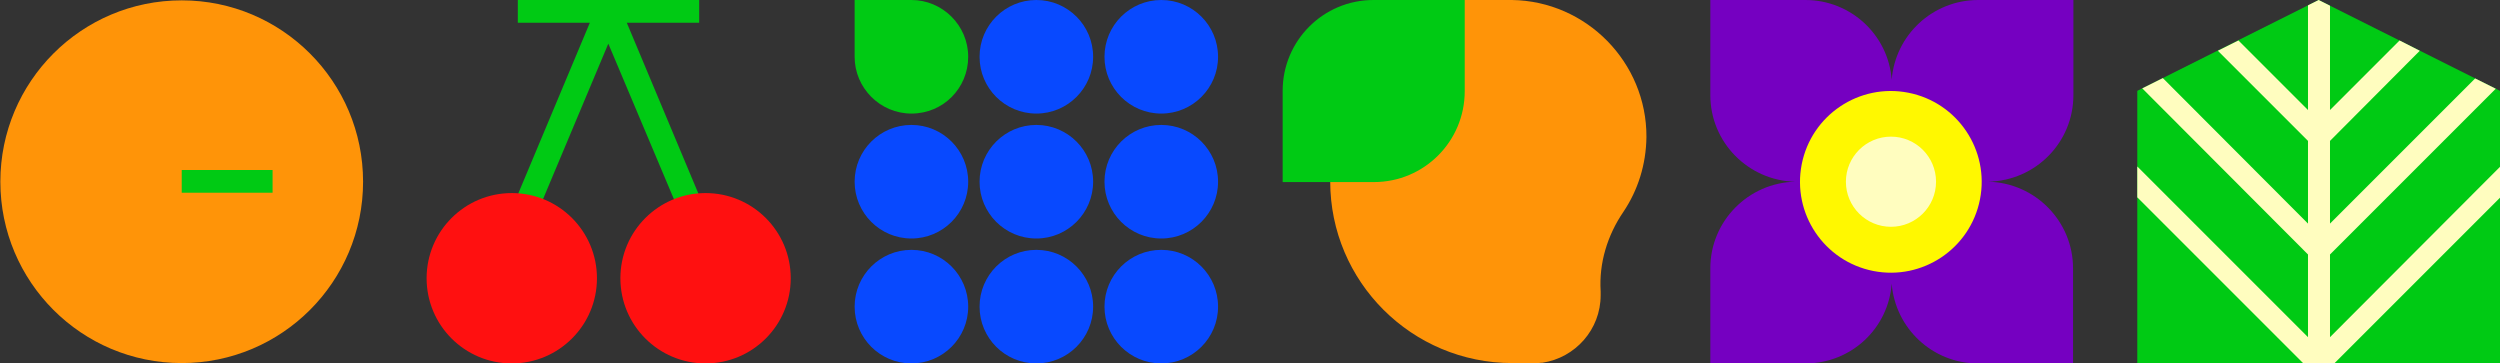
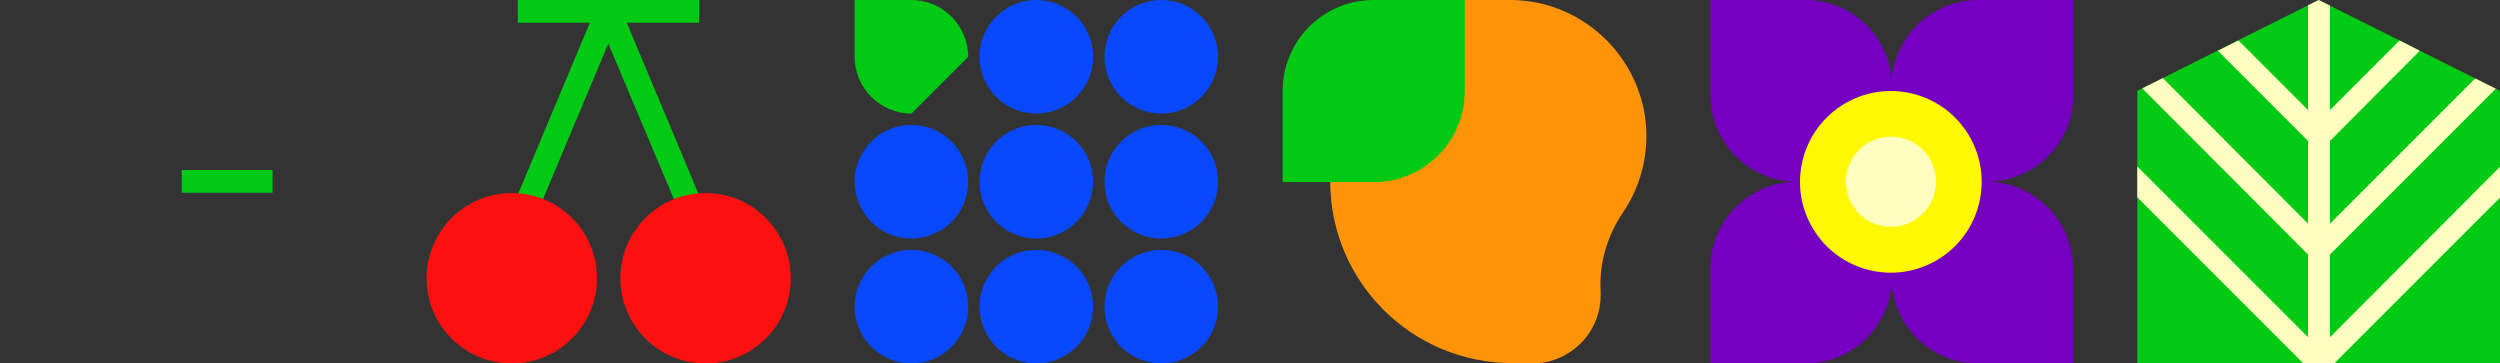
<svg xmlns="http://www.w3.org/2000/svg" version="1.1" id="Layer_1" x="0px" y="0px" viewBox="0 0 704.4 102.4" style="enable-background:new 0 0 704.4 102.4;" xml:space="preserve">
  <rect x="0" y="0" width="704.4" height="102.4" fill="#333333" stroke="none" />
  <style type="text/css">
	.st0{fill:#00CA14;}
	.st1{fill:#FFFDBF;}
	.st2{fill:#FF1010;}
	.st3{fill:#0849FF;}
	.st4{fill:#FF9408;}
	.st5{fill:#7500C1;}
	.st6{fill:#FFF800;}
</style>
  <g>
    <polygon class="st0" points="704.4,102.4 704.4,25.6 653.3,0 602.2,25.6 602.2,102.4  " />
    <polygon class="st1" points="656.5,63 656.5,39.7 681.8,14.3 676.1,11.4 656.5,31 656.5,1.6 653.3,0 650.3,1.5 650.3,31    630.7,11.4 624.9,14.3 650.3,39.7 650.3,63 609.4,22 603.6,24.9 650.3,71.7 650.3,95 602.2,46.9 602.2,55.6 649,102.4 657.7,102.4    704.4,55.7 704.4,47 656.5,95 656.5,71.7 703.2,25 697.4,22.1  " />
  </g>
  <g>
    <polygon class="st0" points="200.2,62.7 176.6,6.4 197,6.4 197,0 171.4,0 171.4,3.2 171.4,3.2 171.4,3.2 171.4,0 145.9,0    145.9,6.4 166.2,6.4 142.6,62.7 149.1,65.4 171.4,12.3 193.8,65.4  " />
    <g>
      <circle class="st2" cx="144.2" cy="78.4" r="24" />
    </g>
    <g>
      <circle class="st2" cx="198.8" cy="78.4" r="24" />
    </g>
  </g>
  <g>
    <g>
      <ellipse class="st3" cx="327.2" cy="16" rx="16" ry="16" />
    </g>
    <g>
      <ellipse class="st3" cx="327.2" cy="86.4" rx="16" ry="16" />
    </g>
    <g>
      <ellipse class="st3" cx="256.8" cy="86.4" rx="16" ry="16" />
    </g>
    <g>
      <ellipse class="st3" cx="327.2" cy="51.2" rx="16" ry="16" />
    </g>
    <g>
      <ellipse class="st3" cx="292" cy="16" rx="16" ry="16" />
    </g>
    <g>
      <ellipse class="st3" cx="292" cy="86.4" rx="16" ry="16" />
    </g>
    <g>
      <ellipse class="st3" cx="292" cy="51.2" rx="16" ry="16" />
    </g>
    <g>
      <ellipse class="st3" cx="256.8" cy="51.2" rx="16" ry="16" />
    </g>
-     <path class="st0" d="M256.8,32L256.8,32c-8.8,0-16-7.2-16-16V0h16c8.8,0,16,7.2,16,16l0,0C272.8,24.8,265.8,32,256.8,32z" />
+     <path class="st0" d="M256.8,32L256.8,32c-8.8,0-16-7.2-16-16V0h16c8.8,0,16,7.2,16,16l0,0z" />
  </g>
  <g>
    <g>
-       <circle class="st4" cx="51.2" cy="51.2" r="51.1" />
-     </g>
+       </g>
    <g>
      <rect x="51.2" y="47.9" class="st0" width="25.6" height="6.4" />
    </g>
  </g>
  <g>
    <g>
      <path class="st4" d="M426,0L426,0c0.1,0,0.1,0,0.2,0H426z" />
      <path class="st4" d="M463.9,38.6C464,17.6,447,0.3,426,0c-0.4,0-0.9,0-1.3,0h-37.3v12.7h4.8c-10.7,9.4-17.4,23.1-17.4,38.4    c0,28.3,23,51.2,51.3,51.2l5.7,0.1c0.9,0,1.7-0.1,2.5-0.2c0.1,0,0.1,0,0.3,0l0,0c9.3-1.4,16.4-9.4,16.4-19c0-0.4,0-0.7,0-1.1    c-0.5-8,1.9-15.8,6.4-22.4C461.5,53.6,463.8,46.4,463.9,38.6z" />
    </g>
    <g>
      <path class="st0" d="M412.7,0.1v25.6c0,14.1-11.4,25.6-25.6,25.6h-25.7V25.6C361.4,11.5,372.8,0,387,0h25.7V0.1z" />
    </g>
  </g>
  <g>
    <g>
      <path class="st5" d="M584.2,26.8V0h-26.8C544.5,0,534,9.9,533,22.5C532.1,9.9,521.5,0,508.7,0h-26.8v26.8    c0,13.3,10.7,24.1,23.9,24.4c-13.2,0.3-23.9,11.1-23.9,24.4v26.8h26.8c12.9,0,23.4-9.9,24.3-22.5c1,12.6,11.5,22.5,24.3,22.5h26.8    V75.6c0-13.3-10.7-24.1-23.9-24.4C573.6,50.9,584.2,40.1,584.2,26.8z" />
    </g>
    <ellipse transform="matrix(0.193 -0.981 0.981 0.193 379.668 564.23)" class="st6" cx="533" cy="51.2" rx="25.6" ry="25.6" />
    <ellipse class="st1" cx="532.8" cy="51.2" rx="12.7" ry="12.7" />
  </g>
</svg>